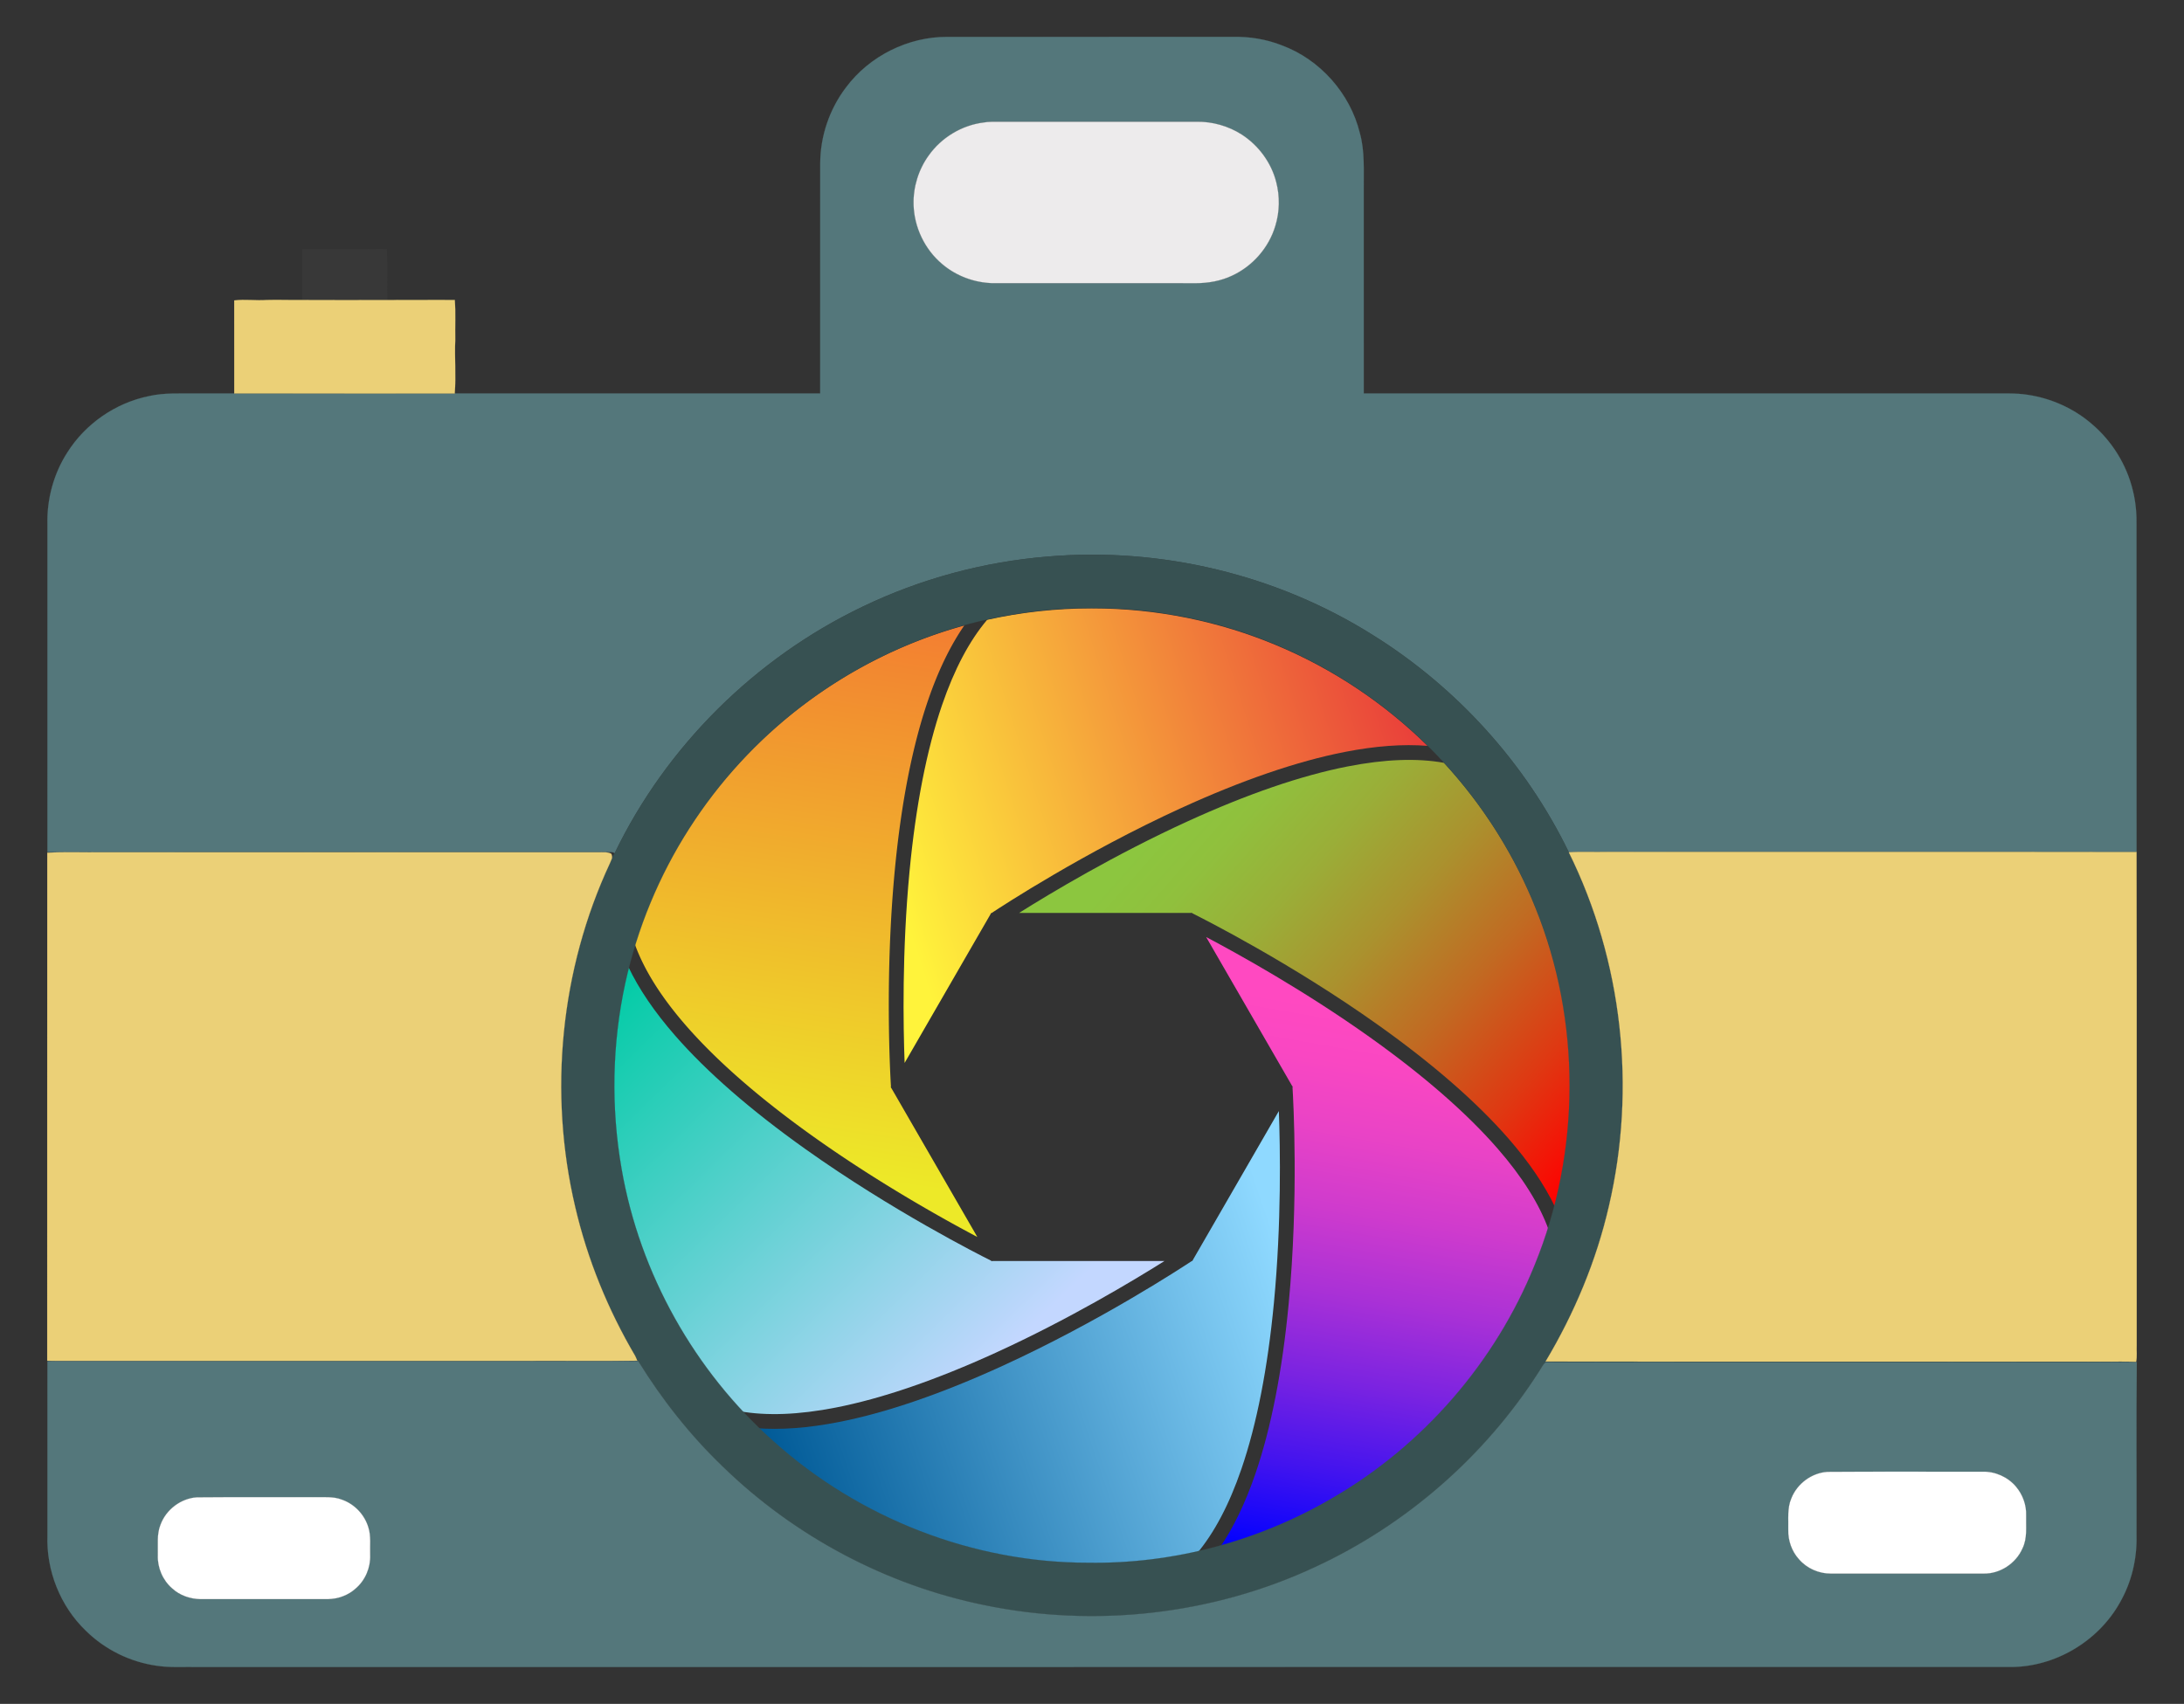
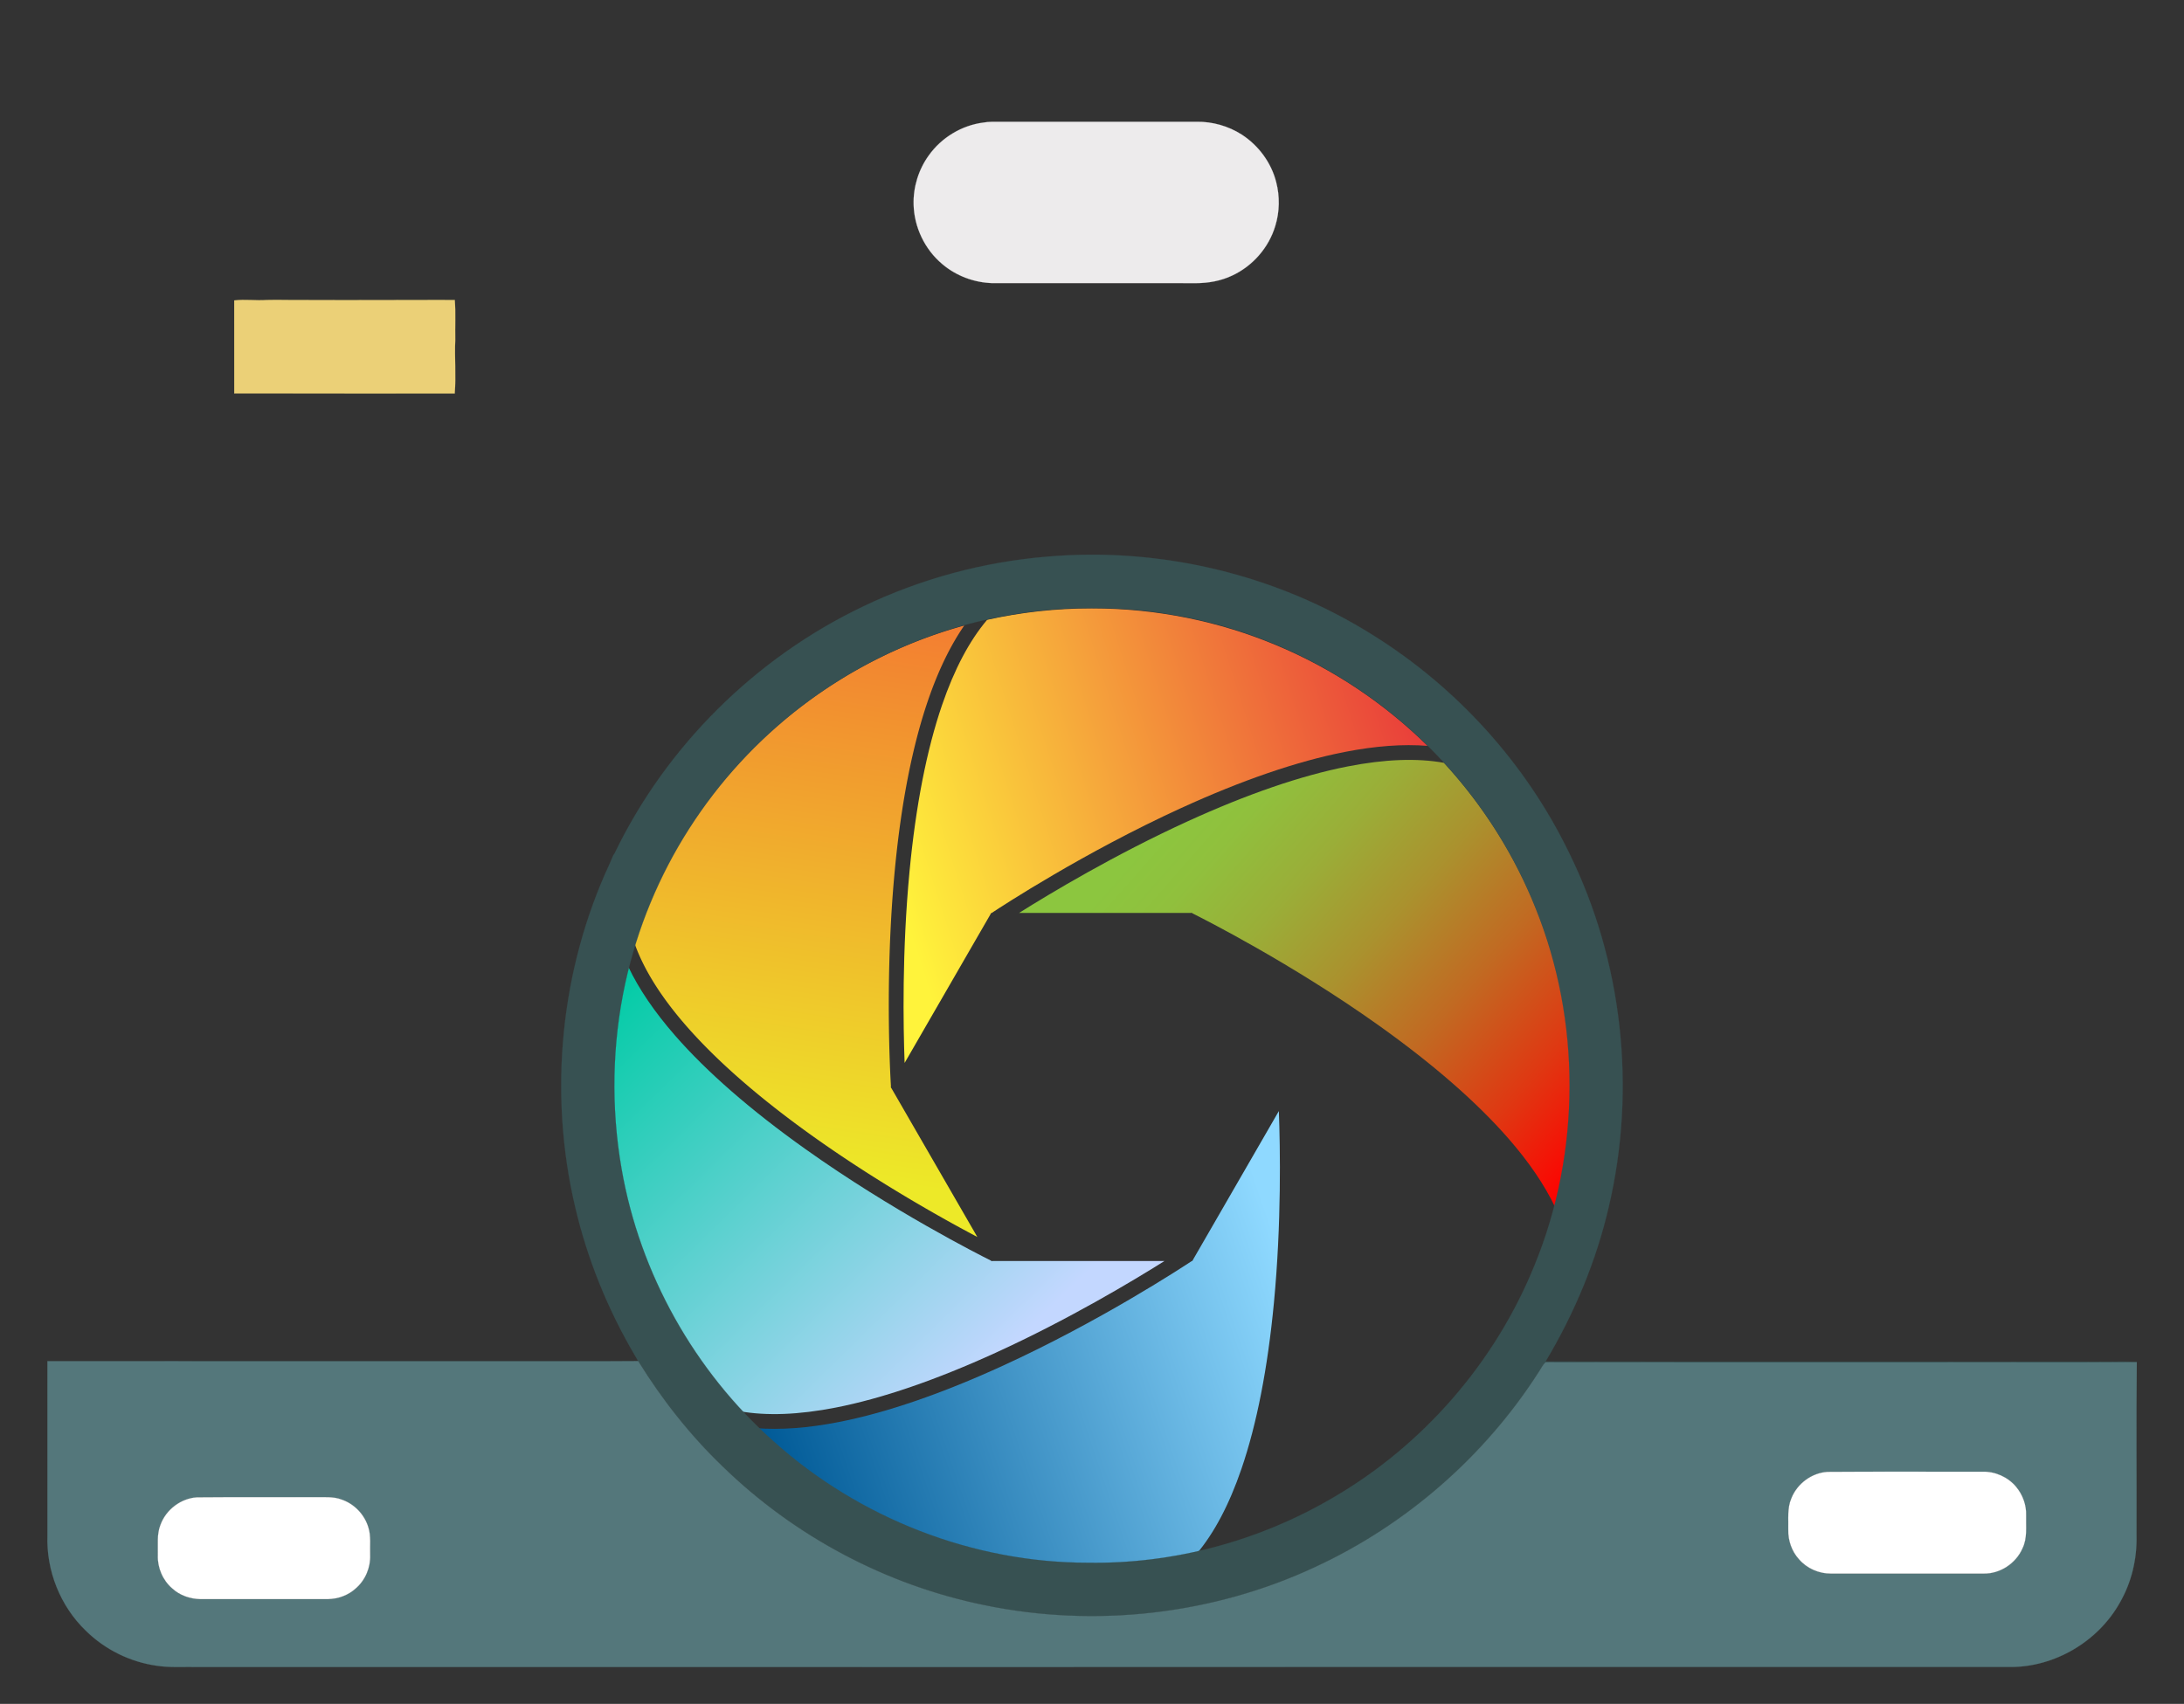
<svg xmlns="http://www.w3.org/2000/svg" viewBox="137.051 317.798 1645.949 1284.416">
  <rect x="137.051" y="317.798" width="1645.949" height="1284.416" fill="#333333" stroke="none" />
  <g transform="translate(587.796 765.162) scale(.451)">
    <linearGradient y2="1495.535" x2="302.401" y1="1199.535" x1="1174.401" gradientUnits="userSpaceOnUse" id="a">
      <stop offset="0" stop-color="#8fd9ff" />
      <stop offset="1" stop-color="#005a97" />
    </linearGradient>
    <path d="M1129.343 1185.563c12.7-133.313 10.56-258.618 8.227-320.423l-143.797 249.063.212.315-.64.427-.493.855h-.793c-17.706 11.733-154.607 101.311-316.72 175.423-101.925 46.596-193.853 78.116-273.232 93.685-51.27 10.057-97.47 13.435-138.33 10.185 144.397 142.116 342.517 229.808 561.125 229.808 60.049 0 118.547-6.63 174.816-19.173 29.583-34.93 54.809-82.6 75.345-142.53 25.58-74.649 43.843-168.058 54.28-277.635z" fill="url(#a)" />
    <linearGradient y2="167.583" x2="1354.44" y1="445.867" x1="482.461" gradientUnits="userSpaceOnUse" id="b">
      <stop offset="0" stop-color="#fff33b" />
      <stop offset="1" stop-color="#e93e3a" />
    </linearGradient>
    <path d="M656.951 534.004h.793C675.45 522.27 812.35 432.692 974.464 358.58c101.925-46.596 193.853-78.116 273.232-93.685 51.27-10.057 97.471-13.435 138.33-10.185C1241.63 112.594 1043.51 24.902 824.903 24.902c-60.05 0-118.548 6.63-174.817 19.173-29.582 34.93-54.809 82.6-75.345 142.53-25.58 74.649-43.843 168.059-54.28 277.635-12.7 133.313-10.56 258.618-8.227 320.423L656.03 535.6l-.212-.314.64-.428.493-.855z" fill="url(#b)" />
    <linearGradient y2="947.8" x2="1672.272" y1="339.829" x1="980.233" gradientUnits="userSpaceOnUse" id="c">
      <stop offset="0" stop-color="#8cc63f" />
      <stop offset=".108" stop-color="#90c03d" />
      <stop offset=".256" stop-color="#9aae38" />
      <stop offset=".426" stop-color="#aa922e" />
      <stop offset=".612" stop-color="#c16a22" />
      <stop offset=".809" stop-color="#df3812" />
      <stop offset="1" stop-color="red" />
    </linearGradient>
    <path d="M1252.602 289.107c-77.438 15.171-167.465 46.06-267.579 91.81-121.802 55.658-229.25 120.164-281.608 153.087h287.593l.167-.34c.053.025.29.141.69.34h.987l.396.686c19.015 9.467 165.042 83.238 310.281 186.576 91.316 64.972 164.578 128.824 217.75 189.783 34.432 39.473 60.501 77.89 78.119 114.989 16.643-64.267 25.504-131.666 25.504-201.136 0-209.039-80.185-399.342-211.462-541.856-44.989-8.097-98.792-6.095-160.838 6.061z" fill="url(#c)" />
    <linearGradient y2="1614.05" x2="1162.243" y1="706.05" x1="1322.243" gradientUnits="userSpaceOnUse" id="d">
      <stop offset="0" stop-color="#ff49c1" />
      <stop offset=".097" stop-color="#f947c2" />
      <stop offset=".221" stop-color="#e943c6" />
      <stop offset=".36" stop-color="#cf3bcd" />
      <stop offset=".51" stop-color="#aa31d6" />
      <stop offset=".67" stop-color="#7a23e1" />
      <stop offset=".835" stop-color="#4113ef" />
      <stop offset="1" stop-color="#00f" />
    </linearGradient>
-     <path d="M1502.763 927.403c-51.857-59.477-123.621-121.998-213.298-185.825-109.103-77.654-218.69-138.454-273.381-167.336l143.796 249.063.378-.026c0 .059.022.321.051.768l.493.855-.396.686c1.308 21.2 10.435 184.55-6.44 362-10.608 111.567-29.275 206.94-55.481 283.468-16.97 49.555-37.205 91.34-60.524 125.147 261.822-72.163 469.852-274.058 550.594-532.208-15.454-43.106-44.133-88.813-85.791-136.592z" fill="url(#d)" />
    <linearGradient y2="654.132" x2="15.137" y1="1300.132" x1="649.136" gradientUnits="userSpaceOnUse" id="e">
      <stop offset="0" stop-color="#c3d7ff" />
      <stop offset="1" stop-color="#00cba5" />
    </linearGradient>
    <path d="M397.202 1360.696c77.437-15.171 167.464-46.06 267.578-91.81 121.802-55.658 229.25-120.164 281.608-153.086H658.795l-.167.34-.69-.34h-.987l-.396-.687c-19.014-9.467-165.042-83.238-310.281-186.576-91.316-64.971-164.577-128.824-217.75-189.783-34.431-39.473-60.501-77.89-78.119-114.989-16.642 64.267-25.503 131.667-25.503 201.137 0 209.038 80.185 399.341 211.462 541.855 44.988 8.097 98.79 6.095 160.838-6.061z" fill="url(#e)" />
    <linearGradient y2="33.954" x2="467.681" y1="961.955" x1="327.681" gradientUnits="userSpaceOnUse" id="f">
      <stop offset="0" stop-color="#ede928" />
      <stop offset="1" stop-color="#f37e31" />
    </linearGradient>
    <path d="M147.04 722.4c51.857 59.477 123.621 121.998 213.298 185.825 109.104 77.654 218.69 138.454 273.382 167.336L489.923 826.498l-.378.026a232.36 232.36 0 01-.05-.768l-.494-.854.397-.687c-1.309-21.2-10.435-184.549 6.439-362 10.609-111.567 29.276-206.94 55.482-283.468 16.969-49.555 37.205-91.34 60.524-125.147C350.02 125.764 141.99 327.658 61.249 585.808c15.454 43.107 44.133 88.813 85.791 136.592z" fill="url(#f)" />
  </g>
-   <path d="M774.67 383.66c17.66-23.66 46.8-38.2 76.33-38.05 71.67-.04 143.34-.03 215.01-.01 12.56-.29 25.25 1.73 36.97 6.35 28.82 10.62 51.51 36.18 58.85 65.99 3.94 14 2.82 28.64 2.97 43 .01 51.15 0 102.3.01 153.45 157.72.01 315.45 0 473.18 0 9.03.08 18.13-.39 27.1 1.01 17.77 2.63 34.84 10.26 48.45 22.03 15.19 12.87 26.18 30.62 30.87 49.98 2.28 8.98 3 18.3 2.79 27.55.04 81.71-.06 163.41.04 245.12-133.08-.23-266.16.01-399.25-.12-9.54.26-19.09-.35-28.6.33-32.53-67.06-84.55-124.43-147.79-163.81-72.3-45.52-159.58-66.38-244.65-59.14-48.41 3.91-96.1 16.76-139.86 37.83-80.75 38.63-147.93 105.15-186.8 185.82-1.21-1.05-2.8-.88-4.26-.87-141.08.01-282.17-.11-423.24.06.03-82.39 0-164.78.01-247.17-.47-19.01 4.72-38.17 15.03-54.18 13.66-21.66 36.36-37.32 61.46-42.43 11.7-2.66 23.76-1.9 35.66-2.01 9.54-.01 19.09.02 28.63 0 55.4.04 110.79.03 166.18.01 91.81-.01 183.62 0 275.43-.01.02-57.8-.01-115.59.02-173.39.05-20.55 7-40.99 19.46-57.34m103.52 26.54c-16.37 2.09-31.63 11.33-41.18 24.78-7.71 10.66-11.78 23.89-11.41 37.03.41 17.06 8.43 33.81 21.51 44.78 10.51 8.97 24.1 14.04 37.89 14.42 51.33.01 102.67-.02 154 .01 9.08-.07 18.22-1.74 26.47-5.62 15.54-7.14 27.83-21.15 32.69-37.57 3.28-10.61 3.47-22.14.68-32.89-3.69-14.73-13.34-27.71-26.04-35.93-10.04-6.39-21.96-9.78-33.86-9.61h-147.9c-4.29.05-8.61-.18-12.85.6z" fill="#54777b" stroke="#54777b" stroke-width=".094" />
  <path d="M878.19 410.2c4.24-.78 8.56-.55 12.85-.6h147.9c11.9-.17 23.82 3.22 33.86 9.61 12.7 8.22 22.35 21.2 26.04 35.93 2.79 10.75 2.6 22.28-.68 32.89-4.86 16.42-17.15 30.43-32.69 37.57-8.25 3.88-17.39 5.55-26.47 5.62-51.33-.03-102.67 0-154-.01-13.79-.38-27.38-5.45-37.89-14.42-13.08-10.97-21.1-27.72-21.51-44.78-.37-13.14 3.7-26.37 11.41-37.03 9.55-13.45 24.81-22.69 41.18-24.78z" fill="#edebec" stroke="#edebec" stroke-width=".094" />
-   <path d="M364.8 505.6c21.28-.08 42.57.18 63.84-.13.41 12.82.01 25.66.21 38.49-21.35.06-42.7.09-64.05-.02-.01-12.78-.01-25.56 0-38.34z" fill="#383838" stroke="#383838" stroke-width=".094" />
  <path d="M313.56 544.29c8.12-1.1 16.3.26 24.44-.36 8.93-.27 17.86.13 26.8.01 21.35.11 42.7.08 64.05.02 16.98.09 33.96-.18 50.95-.02.76 9.98.12 20.02.35 30.03-.59 13.46.66 26.98-.39 40.43-55.39.02-110.78.03-166.18-.01-.01-23.37.04-46.73-.02-70.1z" fill="#ebd077" stroke="#ebd077" stroke-width=".094" />
  <path d="M926.95 737.34c85.07-7.24 172.35 13.62 244.65 59.14 63.24 39.38 115.26 96.75 147.79 163.81 40.48 81.82 50.97 177.75 30.24 266.57-9.47 41.34-26.04 80.89-47.78 117.27 140.06.2 280.12.02 420.18.09 8.28.12 16.6-.29 24.87.21l.52.2c-51.8.43-103.62.02-155.43.19-96.7-.08-193.41.1-290.1-.11-2.24 1.89-3.4 4.71-5.03 7.09-40.75 63.78-100.05 115.54-168.75 147.29-77.05 35.98-165.76 45.95-248.99 28.74-74.03-15-143.35-51.88-197.44-104.54-24.58-23.59-45.81-50.55-63.69-79.51-.81-1.28-1.54-2.6-2.26-3.89-20.56-34.9-36-72.83-45.2-112.29-20.24-86.07-11.22-178.87 26.16-259.07.54-1.17 1.05-2.35 1.5-3.54.47-1.45 1.17-2.8 2.1-4 38.87-80.67 106.05-147.19 186.8-185.82 43.76-21.07 91.45-33.92 139.86-37.83m17.3 39.02c-26.76 1.14-53.35 5.37-79.21 12.3-44.99 12.32-87.48 33.53-124.45 61.95-33.09 25.43-61.68 56.66-84.15 91.83-22.75 35.56-39.14 75.18-48.15 116.43-9.97 45.89-10.86 93.75-2.79 140.01 13.65 78.92 55 152.59 114.88 205.71 64.32 57.74 150.1 91.29 236.64 91.22 64.25 1.01 128.58-16.21 184-48.67 68.38-39.55 122.96-102.39 152.56-175.64 34.97-85.29 35.16-184.17.56-269.61-15.2-37.97-37.02-73.26-64.1-103.91-53.92-61.4-129.34-103.74-210.06-116.9-24.96-4.53-50.42-5.48-75.73-4.72z" fill="#375152" stroke="#375152" stroke-width=".094" />
-   <path d="M1319.39 960.29c9.51-.68 19.06-.07 28.6-.33 133.09.13 266.17-.11 399.25.12.24 123.95.04 247.91.11 371.86-.2 4.15.45 8.38-.45 12.49-8.27-.5-16.59-.09-24.87-.21-140.06-.07-280.12.11-420.18-.09 21.74-36.38 38.31-75.93 47.78-117.27 20.73-88.82 10.24-184.75-30.24-266.57zM172.67 960.61c13.76-.74 27.58-.12 41.36-.32 124.65-.01 249.3 0 373.95-.01 3.22.08 6.7-.43 9.71 1.04.64 1.14.81 2.37.5 3.67-.45 1.19-.96 2.37-1.5 3.54-37.38 80.2-46.4 173-26.16 259.07 9.2 39.46 24.64 77.39 45.2 112.29.63 1.17 1.06 2.34 1.61 3.62-27.12.48-54.26.07-81.39.2H186.93c-4.77-.03-9.54.14-14.3-.2.05-127.63-.04-255.27.04-382.9z" fill="#ebd077" stroke="#ebd077" stroke-width=".094" />
  <path d="M172.79 1343.86c117.06.09 234.12.01 351.18.04 31.34-.08 62.68.15 94.02-.12 17.88 28.96 39.11 55.92 63.69 79.51 54.09 52.66 123.41 89.54 197.44 104.54 83.23 17.21 171.94 7.24 248.99-28.74 68.7-31.75 128-83.51 168.75-147.29 1.63-2.38 2.79-5.2 5.03-7.09 96.69.21 193.4.03 290.1.11 51.81-.17 103.63.24 155.43-.19-.51 43.46-.07 86.96-.22 130.43.49 17.66-3.71 35.49-12.55 50.82-16.4 29.27-49 48.62-82.61 48.51-455.35.05-910.69.01-1366.03.02-10.31-.2-20.7.6-30.94-.98-19.93-2.83-38.89-12.15-53.22-26.29-19.35-18.51-30.02-45.45-29.04-72.16-.02-43.71 0-87.42-.02-131.12m1341.47 83.47c-11.82.78-22.7 8.82-27.08 19.8-3.31 7.51-2.17 15.88-2.4 23.85-.17 8.02 2.6 16.17 8.04 22.14 5.93 6.94 15.03 10.91 24.14 10.86 38.35 0 76.7.01 115.06-.01 12.35.2 24.24-7.63 29.19-18.91 3.86-7.79 2.54-16.66 2.78-25.02.26-7.81-2.61-15.59-7.61-21.53-6.17-7.35-15.76-11.59-25.34-11.3-38.93.07-77.86-.17-116.78.12m-1228.9 19.2c-12.06.84-23.09 9.23-27.29 20.54-2.96 7.28-1.84 15.26-2.06 22.91-.37 9.45 3.65 18.99 10.85 25.17 5.69 5.24 13.42 7.93 21.11 8.06 32.03-.02 64.06-.01 96.09 0 7.69-.13 15.44-2.81 21.11-8.1 7.2-6.16 11.18-15.71 10.82-25.14-.26-6.98.79-14.17-1.39-20.93-2.89-9.54-10.47-17.51-19.89-20.76-6.59-2.59-13.76-1.73-20.66-1.87-29.56.08-59.13-.16-88.69.12z" fill="#54777b" stroke="#54777b" stroke-width=".094" />
  <path d="M1514.26 1427.33c38.92-.29 77.85-.05 116.78-.12 9.58-.29 19.17 3.95 25.34 11.3 5 5.94 7.87 13.72 7.61 21.53-.24 8.36 1.08 17.23-2.78 25.02-4.95 11.28-16.84 19.11-29.19 18.91-38.36.02-76.71.01-115.06.01-9.11.05-18.21-3.92-24.14-10.86-5.44-5.97-8.21-14.12-8.04-22.14.23-7.97-.91-16.34 2.4-23.85 4.38-10.98 15.26-19.02 27.08-19.8zM285.36 1446.53c29.56-.28 59.13-.04 88.69-.12 6.9.14 14.07-.72 20.66 1.87 9.42 3.25 17 11.22 19.89 20.76 2.18 6.76 1.13 13.95 1.39 20.93.36 9.43-3.62 18.98-10.82 25.14-5.67 5.29-13.42 7.97-21.11 8.1-32.03-.01-64.06-.02-96.09 0-7.69-.13-15.42-2.82-21.11-8.06-7.2-6.18-11.22-15.72-10.85-25.17.22-7.65-.9-15.63 2.06-22.91 4.2-11.31 15.23-19.7 27.29-20.54z" fill="#fff" stroke="#fff" stroke-width=".094" />
</svg>